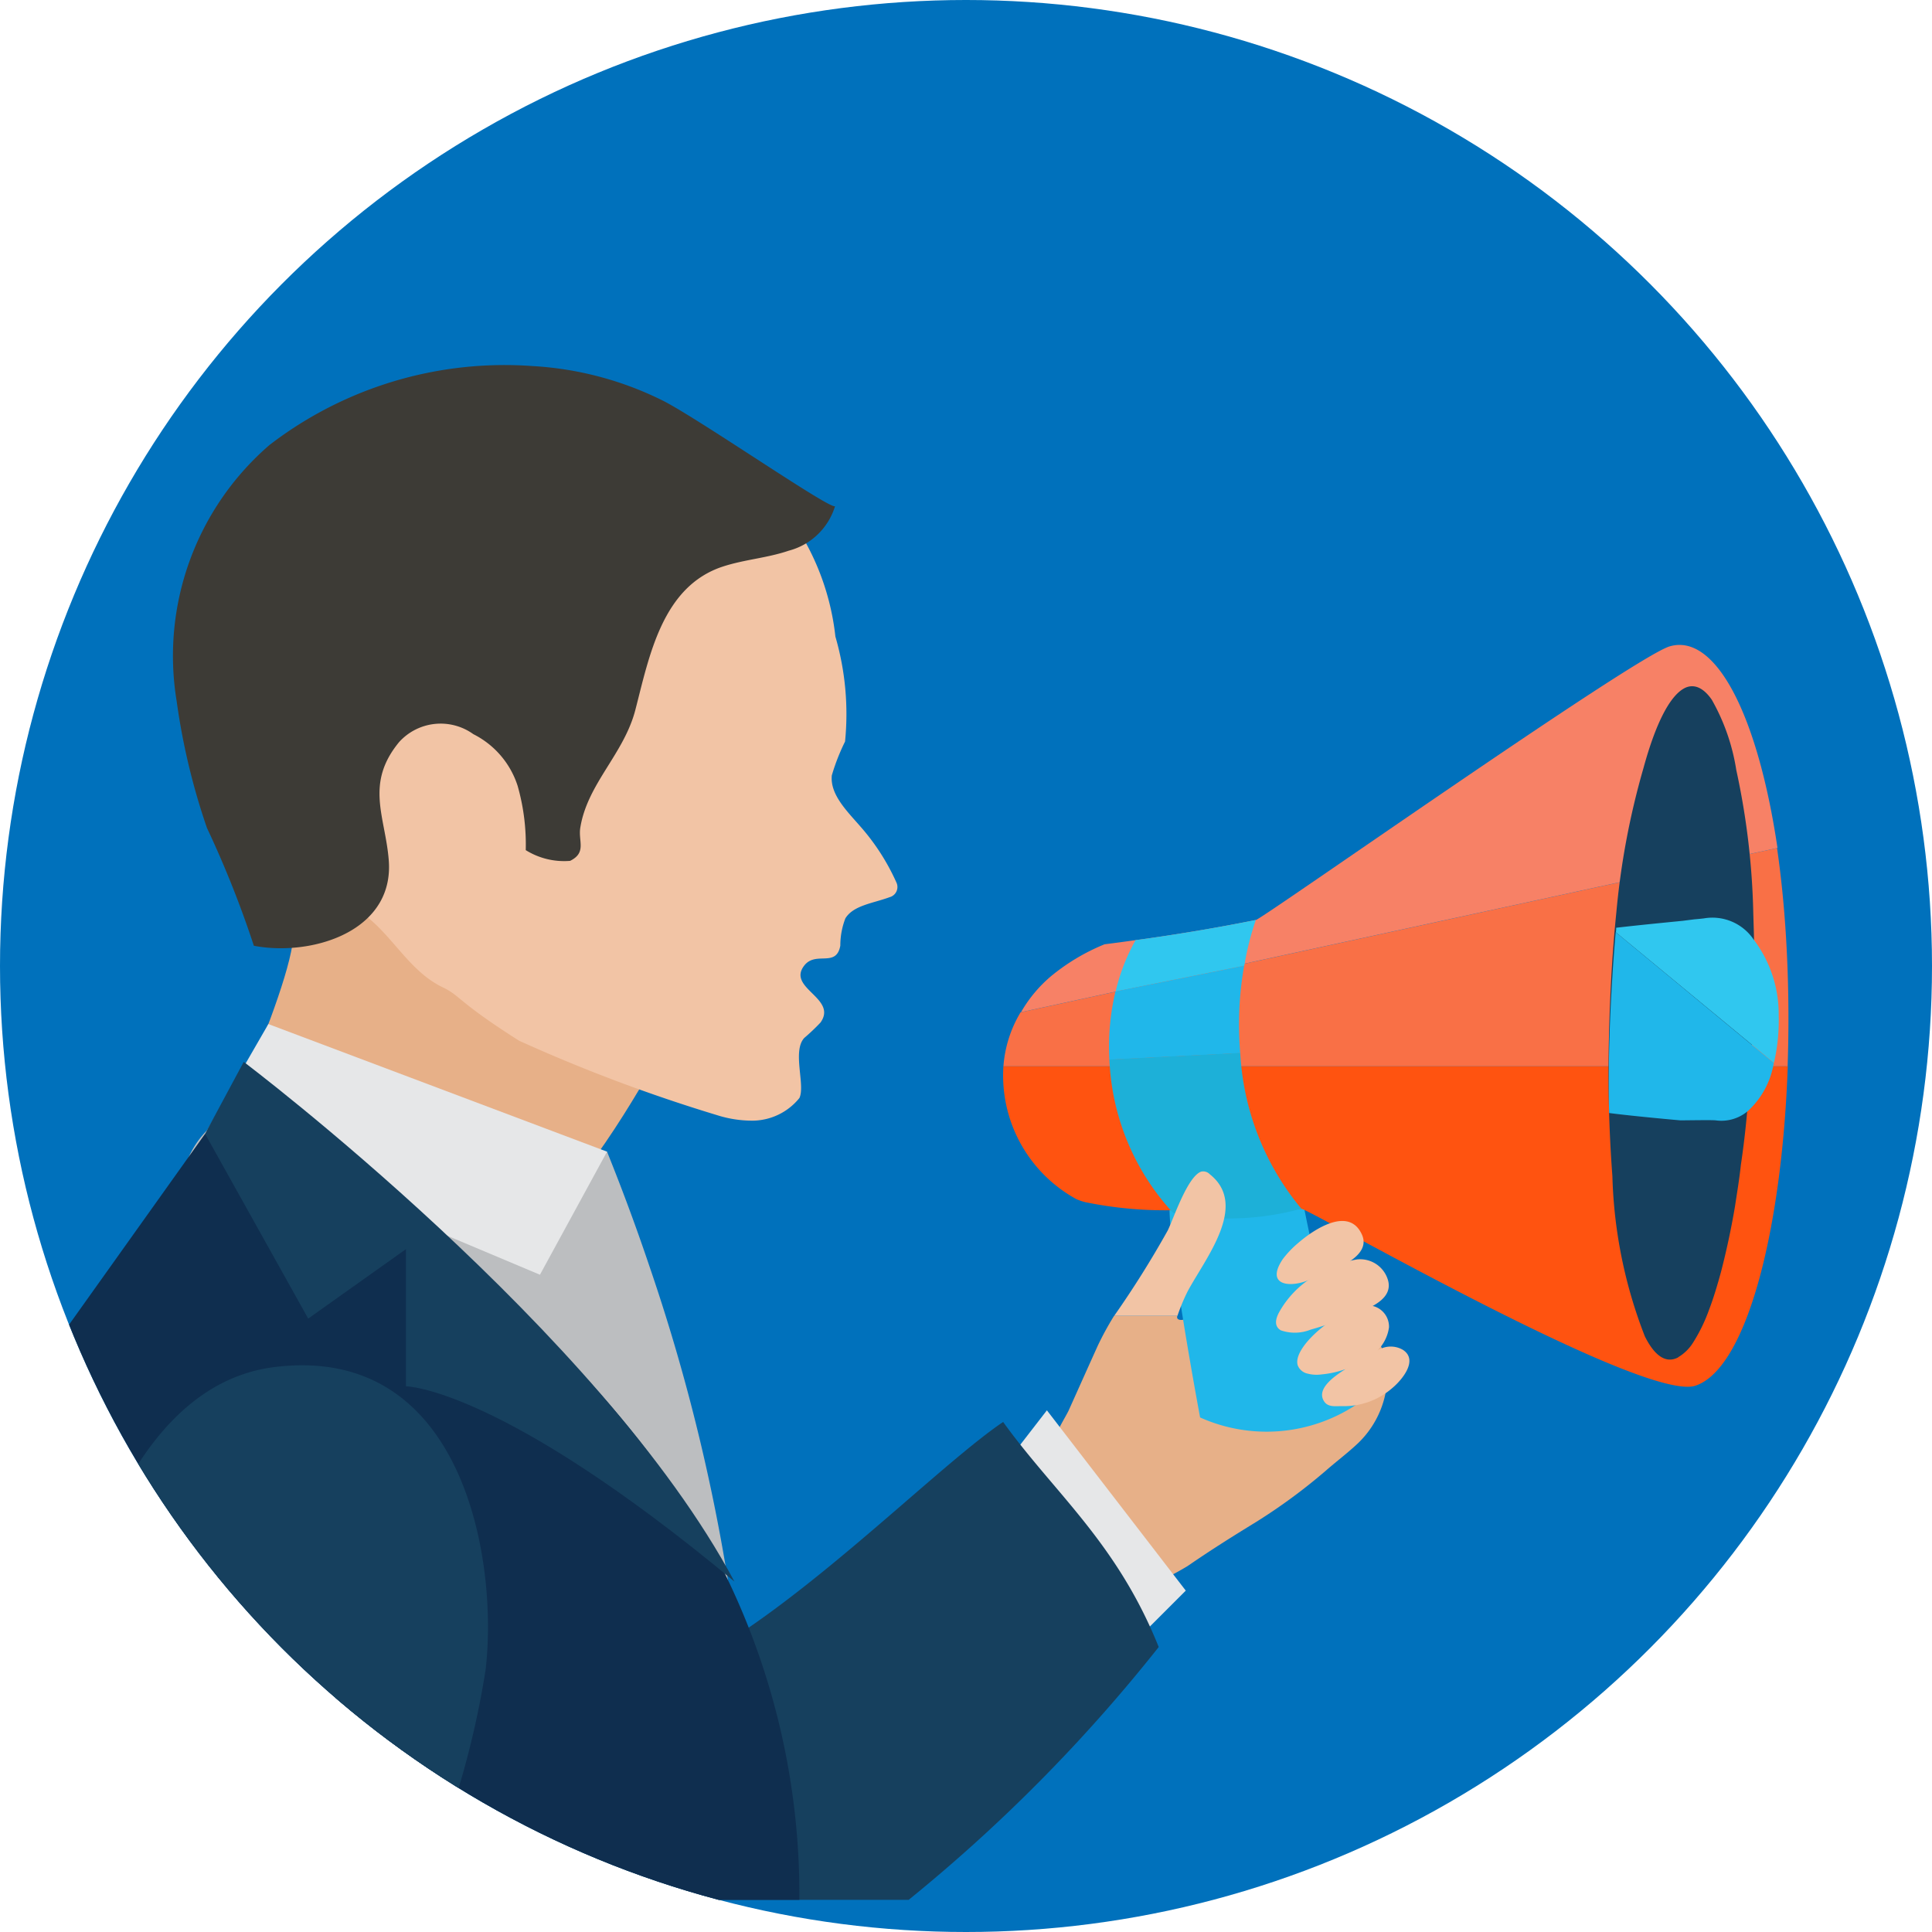
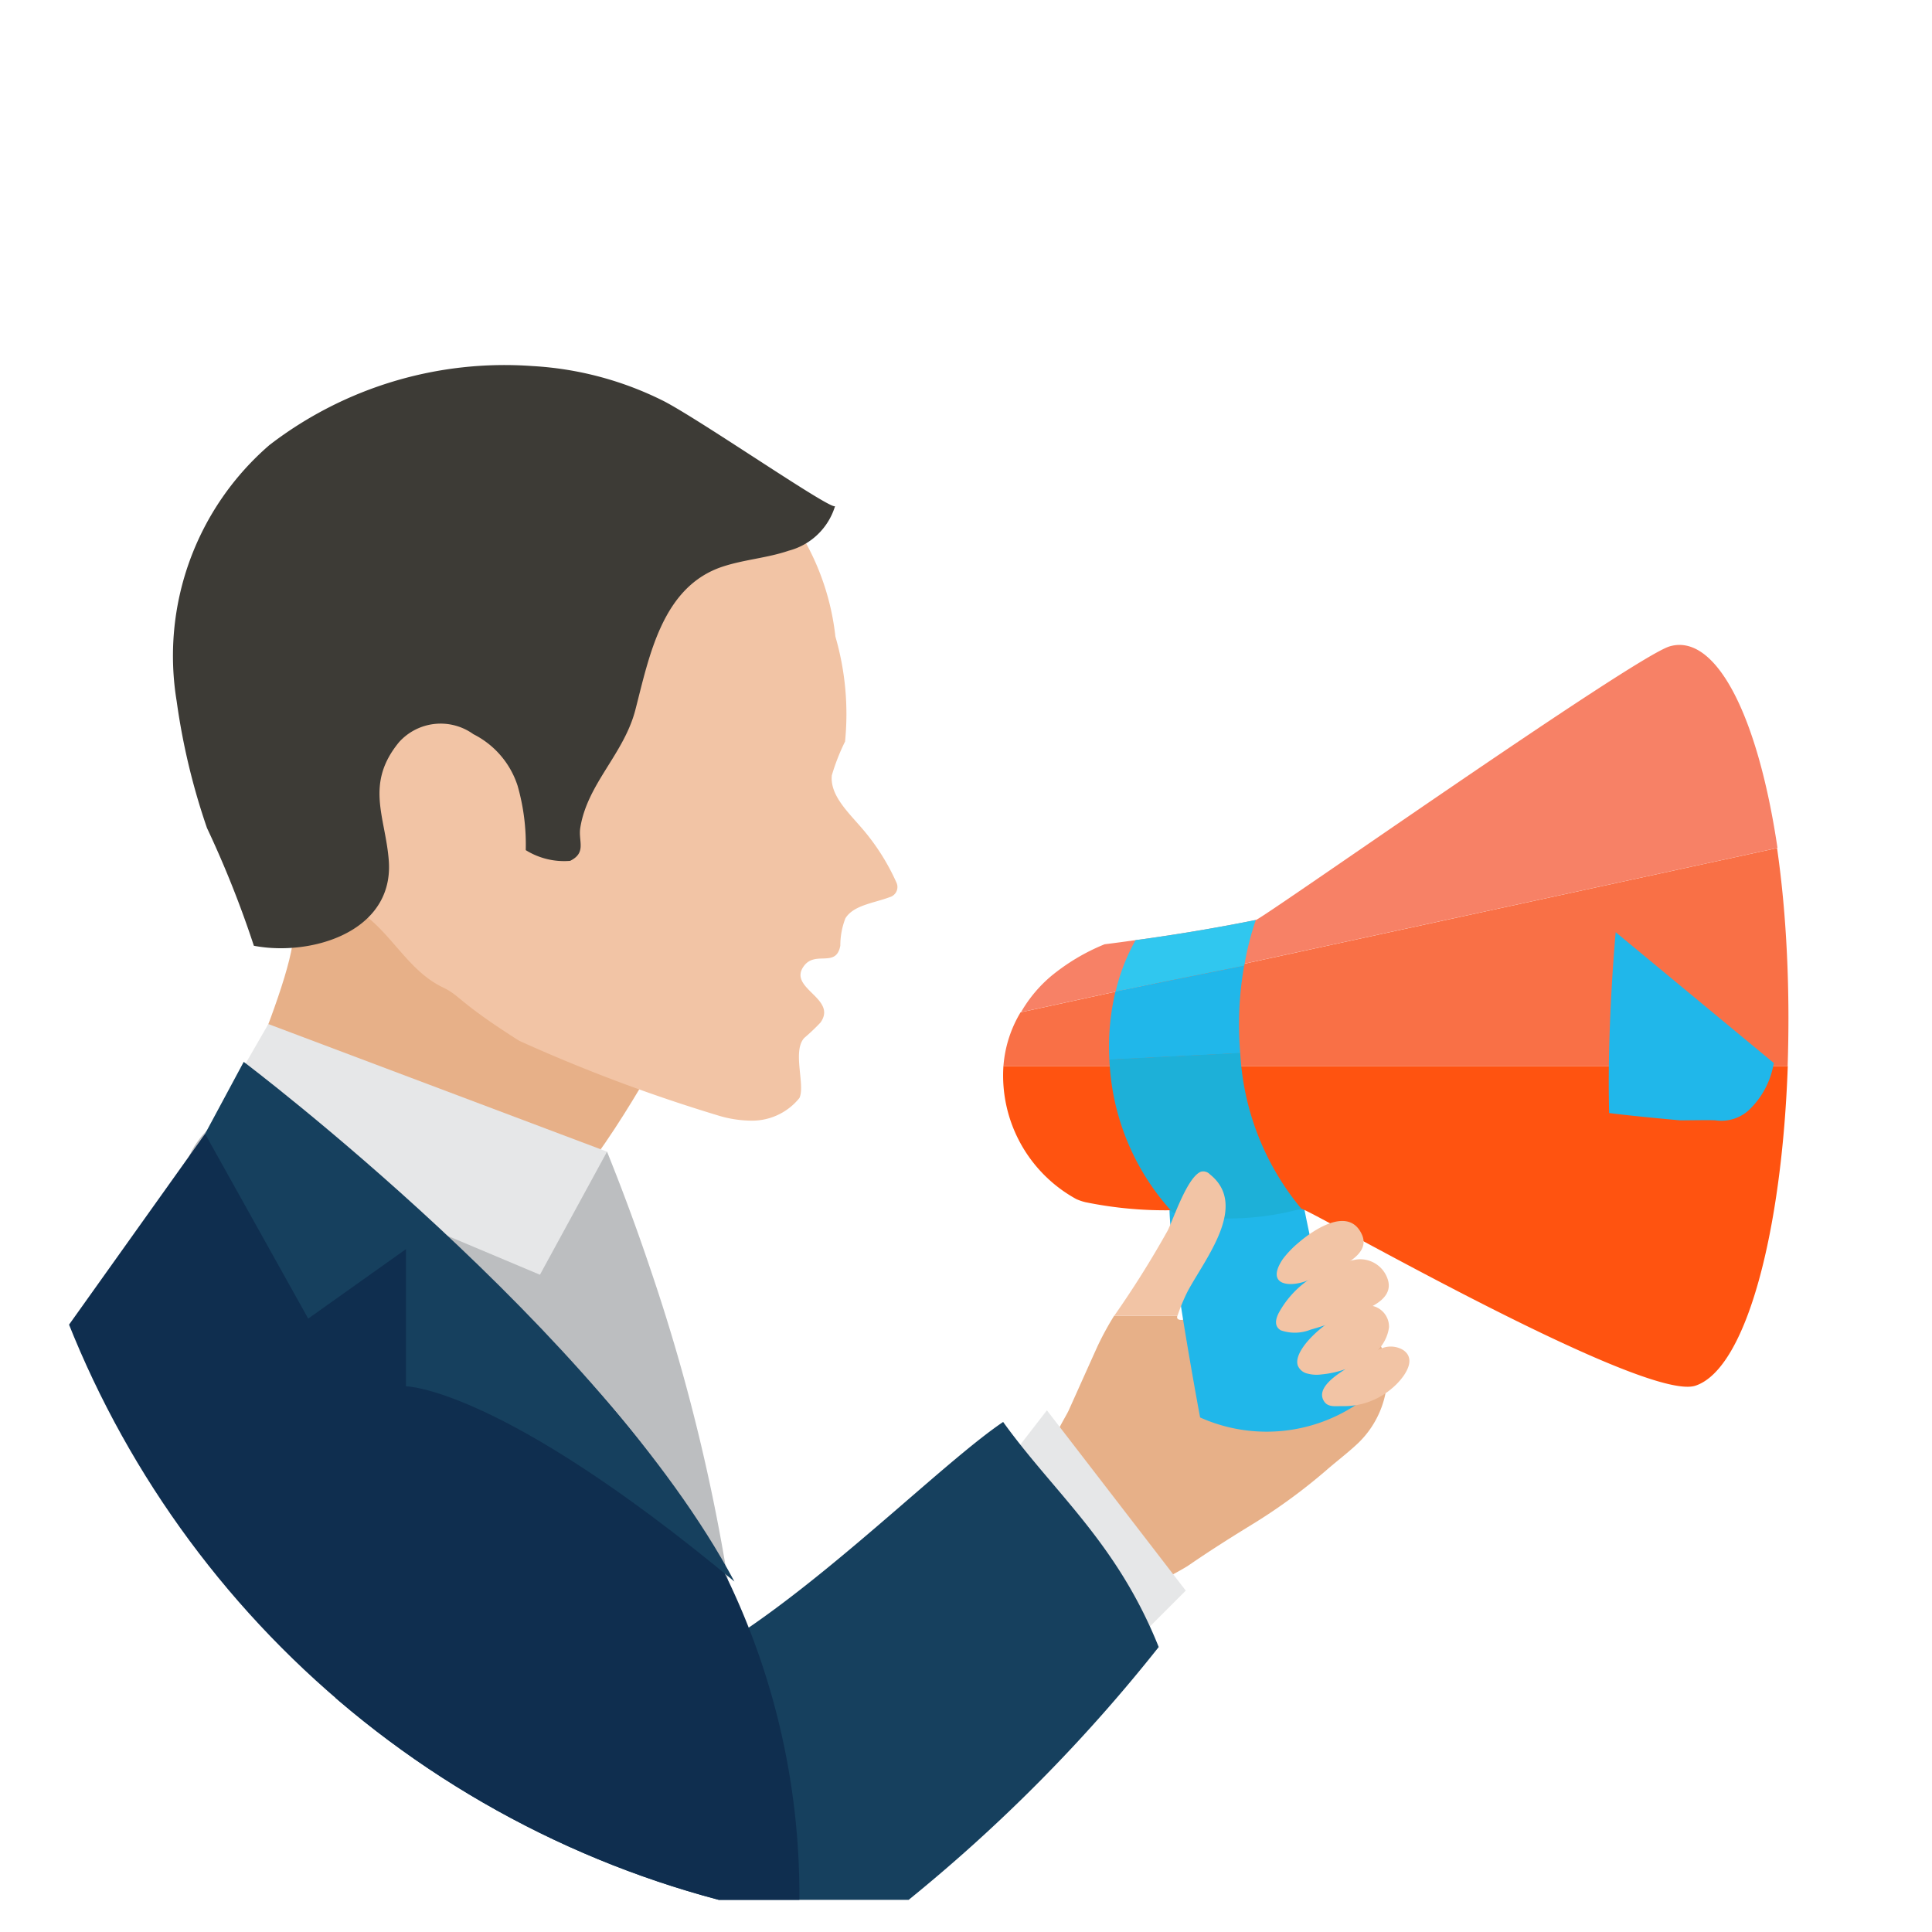
<svg xmlns="http://www.w3.org/2000/svg" id="Layer_1" data-name="Layer 1" width="40" height="40" viewBox="0 0 40 40">
  <defs>
    <clipPath id="clip-path">
      <circle id="SVGID" cx="20" cy="20" r="20" style="fill: none" />
    </clipPath>
  </defs>
  <g style="clip-path: url(#clip-path)">
-     <circle cx="20" cy="20" r="20" style="fill: #0071bc" />
    <g id="_3" data-name="3">
      <g id="_13" data-name="13">
        <path d="M13.6,21.917s-1.49,2.751-2.541,3.393S4.246,24.3,4.246,24.3s2.081-4.456,1.806-5.161,1.453-1.322,1.453-1.322Z" style="fill: #e7b088" />
        <path d="M7.58,18.968c.566.439.917,1.154,1.588,1.474.368.176.31.3,1.581,1.106a33.407,33.407,0,0,0,4.1,1.541,2.4,2.4,0,0,0,.746.113,1.258,1.258,0,0,0,.956-.469c.126-.265-.152-.97.1-1.243a4.274,4.274,0,0,0,.337-.32c.36-.508-.709-.711-.333-1.184.241-.3.659.054.743-.408a1.557,1.557,0,0,1,.105-.565c.167-.271.578-.312.916-.438a.218.218,0,0,0,.146-.291,4.581,4.581,0,0,0-.753-1.174c-.28-.322-.63-.662-.59-1.057a4.3,4.3,0,0,1,.274-.7,5.747,5.747,0,0,0-.2-2.174,5.211,5.211,0,0,0-1.121-2.7A3.1,3.1,0,0,0,14.159,9.2a10.92,10.92,0,0,0-7.339.382,5.459,5.459,0,0,0-1.734,1.159,4.081,4.081,0,0,0-.8,1.327,5.064,5.064,0,0,0-.162,3.28,5.117,5.117,0,0,0,2.1,2.768C6.668,18.412,7.165,18.647,7.58,18.968Z" style="fill: #f2c4a5" />
        <path d="M28.122,29.875a1.976,1.976,0,0,0,.6-1.528c-.041-.5-.37-.825-.549-1.272a2.762,2.762,0,0,0-.752-1.229c-.46-.38-.776-.166-1.173.149l-1.579,1.248c-.14.112-.333.114-.293,0h-1.31a6.209,6.209,0,0,0-.339.621c-.2.442-.4.89-.6,1.335-.053.119-.328.547-.3.674l.694,3.364a6.644,6.644,0,0,0,2.063-.811c.508-.349.909-.6,1.432-.921a11.8,11.8,0,0,0,1.438-1.06C27.67,30.256,27.909,30.077,28.122,29.875Z" style="fill: #e7b088" />
        <path d="M28.086,27.151l-.908.567C27.485,27.539,27.788,27.348,28.086,27.151Z" style="fill: #e2bba1" />
        <path d="M5.515,19.618c-.088-.009-.175-.021-.259-.037a21.39,21.39,0,0,0-.971-2.439,13.857,13.857,0,0,1-.627-2.623A5.767,5.767,0,0,1,5.581,9.212a7.985,7.985,0,0,1,5.445-1.633,6.916,6.916,0,0,1,2.722.728c.8.416,3.517,2.3,3.542,2.168a1.362,1.362,0,0,1-.962.927c-.442.151-.917.182-1.362.328-1.255.411-1.523,1.853-1.811,2.965-.237.918-.995,1.529-1.141,2.444-.044.278.135.513-.21.684a1.5,1.5,0,0,1-.919-.222,4.423,4.423,0,0,0-.169-1.334A1.82,1.82,0,0,0,9.8,15.2a1.159,1.159,0,0,0-1.537.164c-.71.863-.288,1.539-.215,2.436C8.165,19.182,6.685,19.73,5.515,19.618Z" style="fill: #3d3b36" />
        <path d="M12.568,23.844c.22.546.541,1.372.883,2.388a39.394,39.394,0,0,1,1.78,7.572,35.057,35.057,0,0,1,.264,3.869C12.177,34,9.176,32.01,7.52,30.163c-2.151-2.4-3.6-4.381-3.74-5.038a1.9,1.9,0,0,1,.821-1.98c2-1.6,6.392,1.275,6.392,1.275Z" style="fill: #bcbec0" />
        <polygon points="20.367 30.89 21.675 29.199 24.55 32.932 23.095 34.387 20.367 30.89" style="fill: #e6e7e8" />
        <path d="M18.813,39.334A33.544,33.544,0,0,0,23.99,34.1c-.868-2.166-2.162-3.188-3.221-4.66-2.243,1.513-8.391,8.321-9.628,4.144-.668-2.261-3.124-.157-3.774-2.426a3.311,3.311,0,0,0-.421-.911v9.087Z" style="fill: #16405e" />
        <polygon points="5.556 21.202 12.568 23.844 11.179 26.392 4.246 23.474 5.556 21.202" style="fill: #e6e7e8" />
        <path d="M16.55,39.334a15.087,15.087,0,0,0-2.118-7.817A21.083,21.083,0,0,0,7.9,25.009L4.246,23.474.964,28.079-.264,32.252a22.431,22.431,0,0,0-.9,7.082Z" style="fill: #0f2e4f" />
        <path d="M5.046,21.985s7.394,5.573,10.159,10.759c-4.85-4.033-6.8-4.042-6.8-4.042v-2.84L6.381,27.3,4.246,23.474Z" style="fill: #16405e" />
-         <path d="M8.626,39.334a18.416,18.416,0,0,0,1.427-4.758c.268-2.244-.445-6.764-4.372-6.272a3.175,3.175,0,0,0-.55.117c-2.4.732-3.4,4.1-3.782,5.868C.982,35.973.565,37.654.133,39.334Z" style="fill: #16405e" />
      </g>
      <g id="_11" data-name="11">
        <path d="M24.253,24.728c-.231.228.594,4.619.594,4.619a3.364,3.364,0,0,0,3.228-.261,33.555,33.555,0,0,1-1.252-5.05Z" style="fill: #20b7ea" />
        <g>
          <g>
            <path d="M20.775,22.072a2.917,2.917,0,0,0,1.509,2.754,1.1,1.1,0,0,0,.188.064,8.232,8.232,0,0,0,1.827.166c.06,0,.09.041.15.041.778.007,1.615-.04,2.5-.068.154,0,7.093,4.015,8.154,3.66s1.792-3.225,1.911-6.617Z" style="fill: #ff5310" />
            <path d="M36.792,17.559l-15.662,3.4a2.522,2.522,0,0,0-.355,1.116H37.011c.025-.745.023-1.516-.013-2.29C36.961,18.98,36.89,18.237,36.792,17.559Z" style="fill: #f97046" />
            <path d="M34.57,13.382c-.731.211-8.426,5.636-8.568,5.665-.694.14-1.459.273-2.3.392l-.189.025c-.21.03-.425.059-.643.086a4.271,4.271,0,0,0-1.1.653,2.8,2.8,0,0,0-.631.753l15.662-3.4C36.386,14.759,35.508,13.108,34.57,13.382Z" style="fill: #f78166" />
-             <path d="M36.318,19.7v.525q-.016,1.086-.092,2.118c-.041.625-.1,1.222-.183,1.774-.032.3-.081.589-.122.86-.082.489-.183.942-.285,1.34-.082.3-.163.57-.254.806a3.407,3.407,0,0,1-.326.67.91.91,0,0,1-.3.3.009.009,0,0,0-.009.009c-.254.135-.489-.027-.692-.434a9.829,9.829,0,0,1-.672-3.313,28.867,28.867,0,0,1-.071-2.887c.02-.906.071-1.775.153-2.58a15.915,15.915,0,0,1,.56-2.981c.254-.933.559-1.539.885-1.675.183-.072.366.018.53.254a4.276,4.276,0,0,1,.508,1.457A15.391,15.391,0,0,1,36.3,18.91C36.307,19.164,36.318,19.426,36.318,19.7Z" style="fill: #16405e" />
            <path d="M33.451,19.3c-.067.769-.116,1.6-.136,2.462q-.015.655,0,1.282c.55.071,1.476.152,1.476.152.122,0,.662-.01.732,0a.845.845,0,0,0,.672-.2,1.729,1.729,0,0,0,.529-.988Z" style="fill: #20b7ea" />
-             <path d="M36.826,21.03a2.554,2.554,0,0,0-.519-1.578,1.03,1.03,0,0,0-1.028-.438s-.081.01-.2.02l-.244.031c-.417.041-.926.091-1.374.143,0,.03,0,.063-.007.093l3.273,2.705A3.82,3.82,0,0,0,36.826,21.03Z" style="fill: #30c7ef" />
          </g>
          <path d="M26,19.047c-.694.14-1.459.273-2.3.392l-.189.025a4.078,4.078,0,0,0-.413,1.063l2.664-.533A5.874,5.874,0,0,1,26,19.047Z" style="fill: #30c7ef" />
          <path d="M25.759,19.994l-2.664.533a4.873,4.873,0,0,0-.126,1.413l2.709-.136A6.981,6.981,0,0,1,25.759,19.994Z" style="fill: #20b7ea" />
          <path d="M25.678,21.8l-2.709.136a4.969,4.969,0,0,0,1.3,3.155c.076.057.124.035.183.051a5.719,5.719,0,0,0,2.491-.117A5.494,5.494,0,0,1,25.678,21.8Z" style="fill: #1db0d8" />
        </g>
      </g>
      <path d="M24.592,26.73c.369-.685,1.262-1.778.456-2.418a.188.188,0,0,0-.182-.054c-.283.108-.565.963-.689,1.217a20.4,20.4,0,0,1-1.109,1.768h1.31A3.919,3.919,0,0,1,24.592,26.73Z" style="fill: #f2c4a5" />
      <path d="M26.884,25.729a2.062,2.062,0,0,0-.325.339c-.371.553.157.6.548.429.314-.139,1.318-.421,1.092-.932C27.929,24.956,27.184,25.469,26.884,25.729Z" style="fill: #f2c4a5" />
      <path d="M27.19,26.434a2,2,0,0,0-.715.749c-.064.125-.1.276.043.36a.883.883,0,0,0,.617-.014,8.148,8.148,0,0,0,1.066-.384c.256-.113.624-.288.54-.626a.6.6,0,0,0-.644-.444A2.307,2.307,0,0,0,27.19,26.434Z" style="fill: #f2c4a5" />
      <path d="M26.869,28.271a.282.282,0,0,0,.207.169.722.722,0,0,0,.282.016,2.037,2.037,0,0,0,1-.371.837.837,0,0,0,.4-.605.442.442,0,0,0-.306-.433C27.965,26.9,26.727,27.84,26.869,28.271Z" style="fill: #f2c4a5" />
      <path d="M28.273,28.094l-.043.028c-.218.15-1.051.527-.817.89.08.126.231.1.366.1a1.52,1.52,0,0,0,1.046-.373c.206-.172.544-.58.222-.791a.5.5,0,0,0-.426-.038A1.434,1.434,0,0,0,28.273,28.094Z" style="fill: #f2c4a5" />
    </g>
  </g>
</svg>